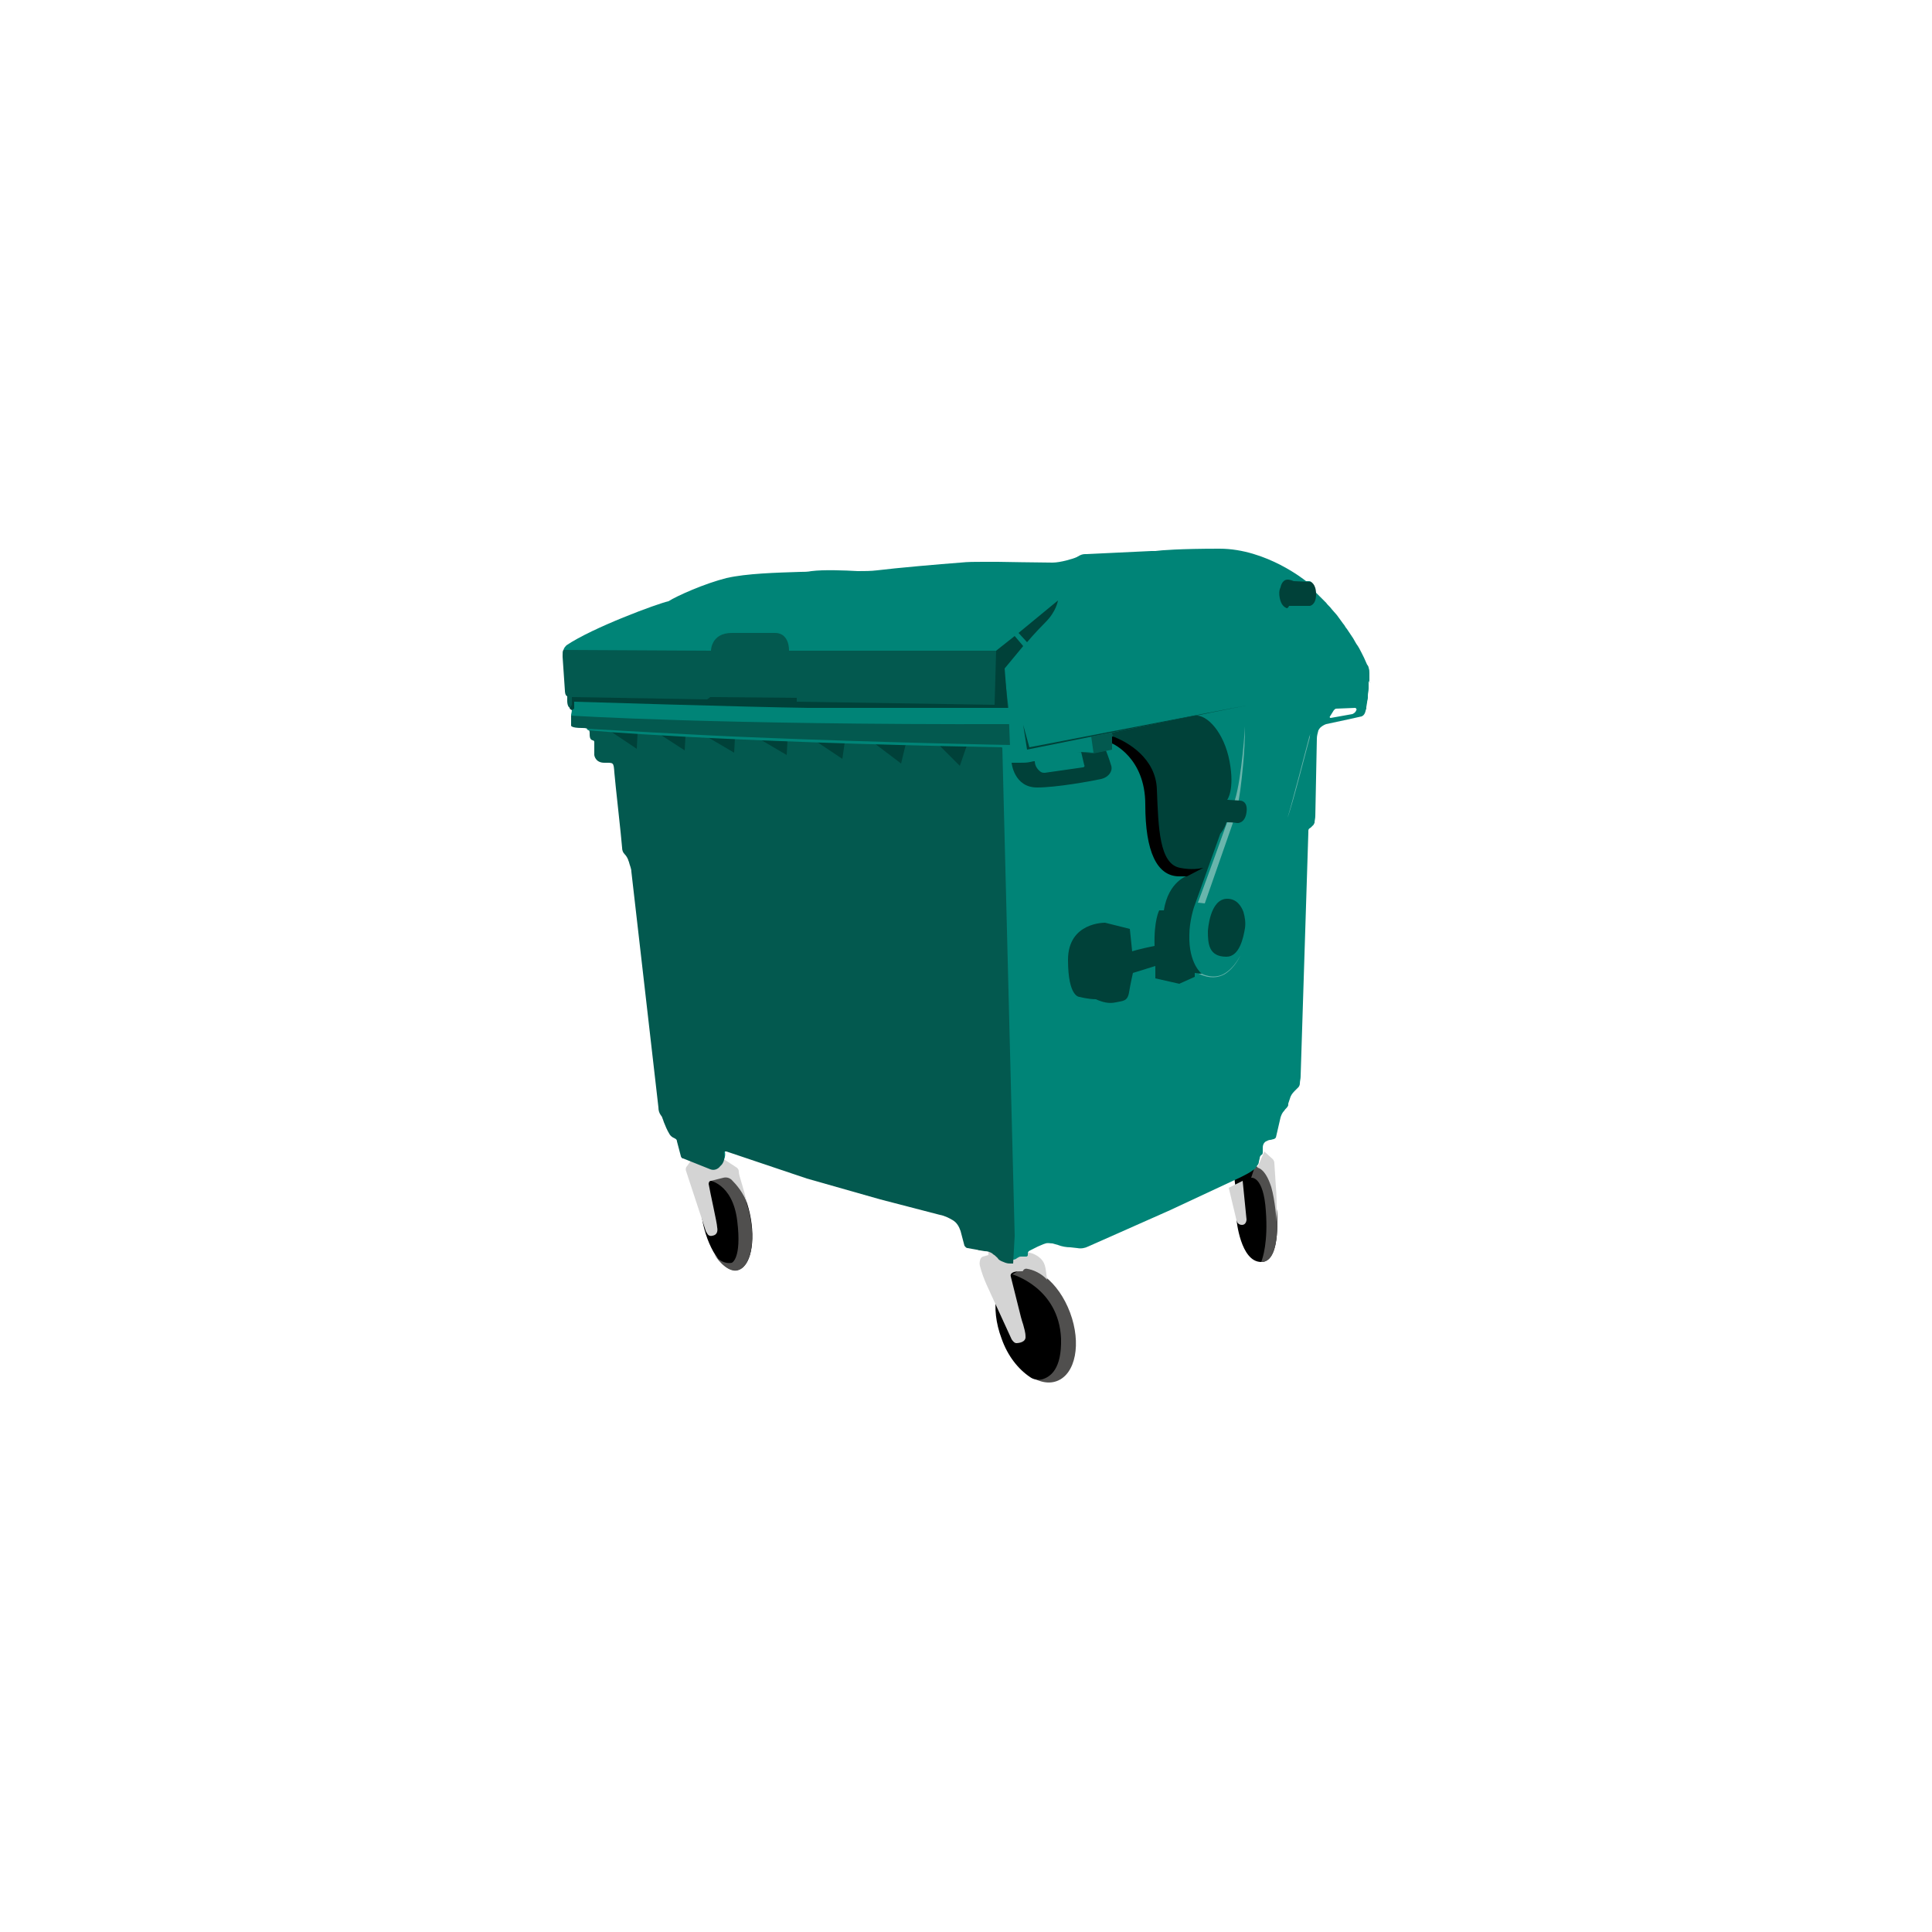
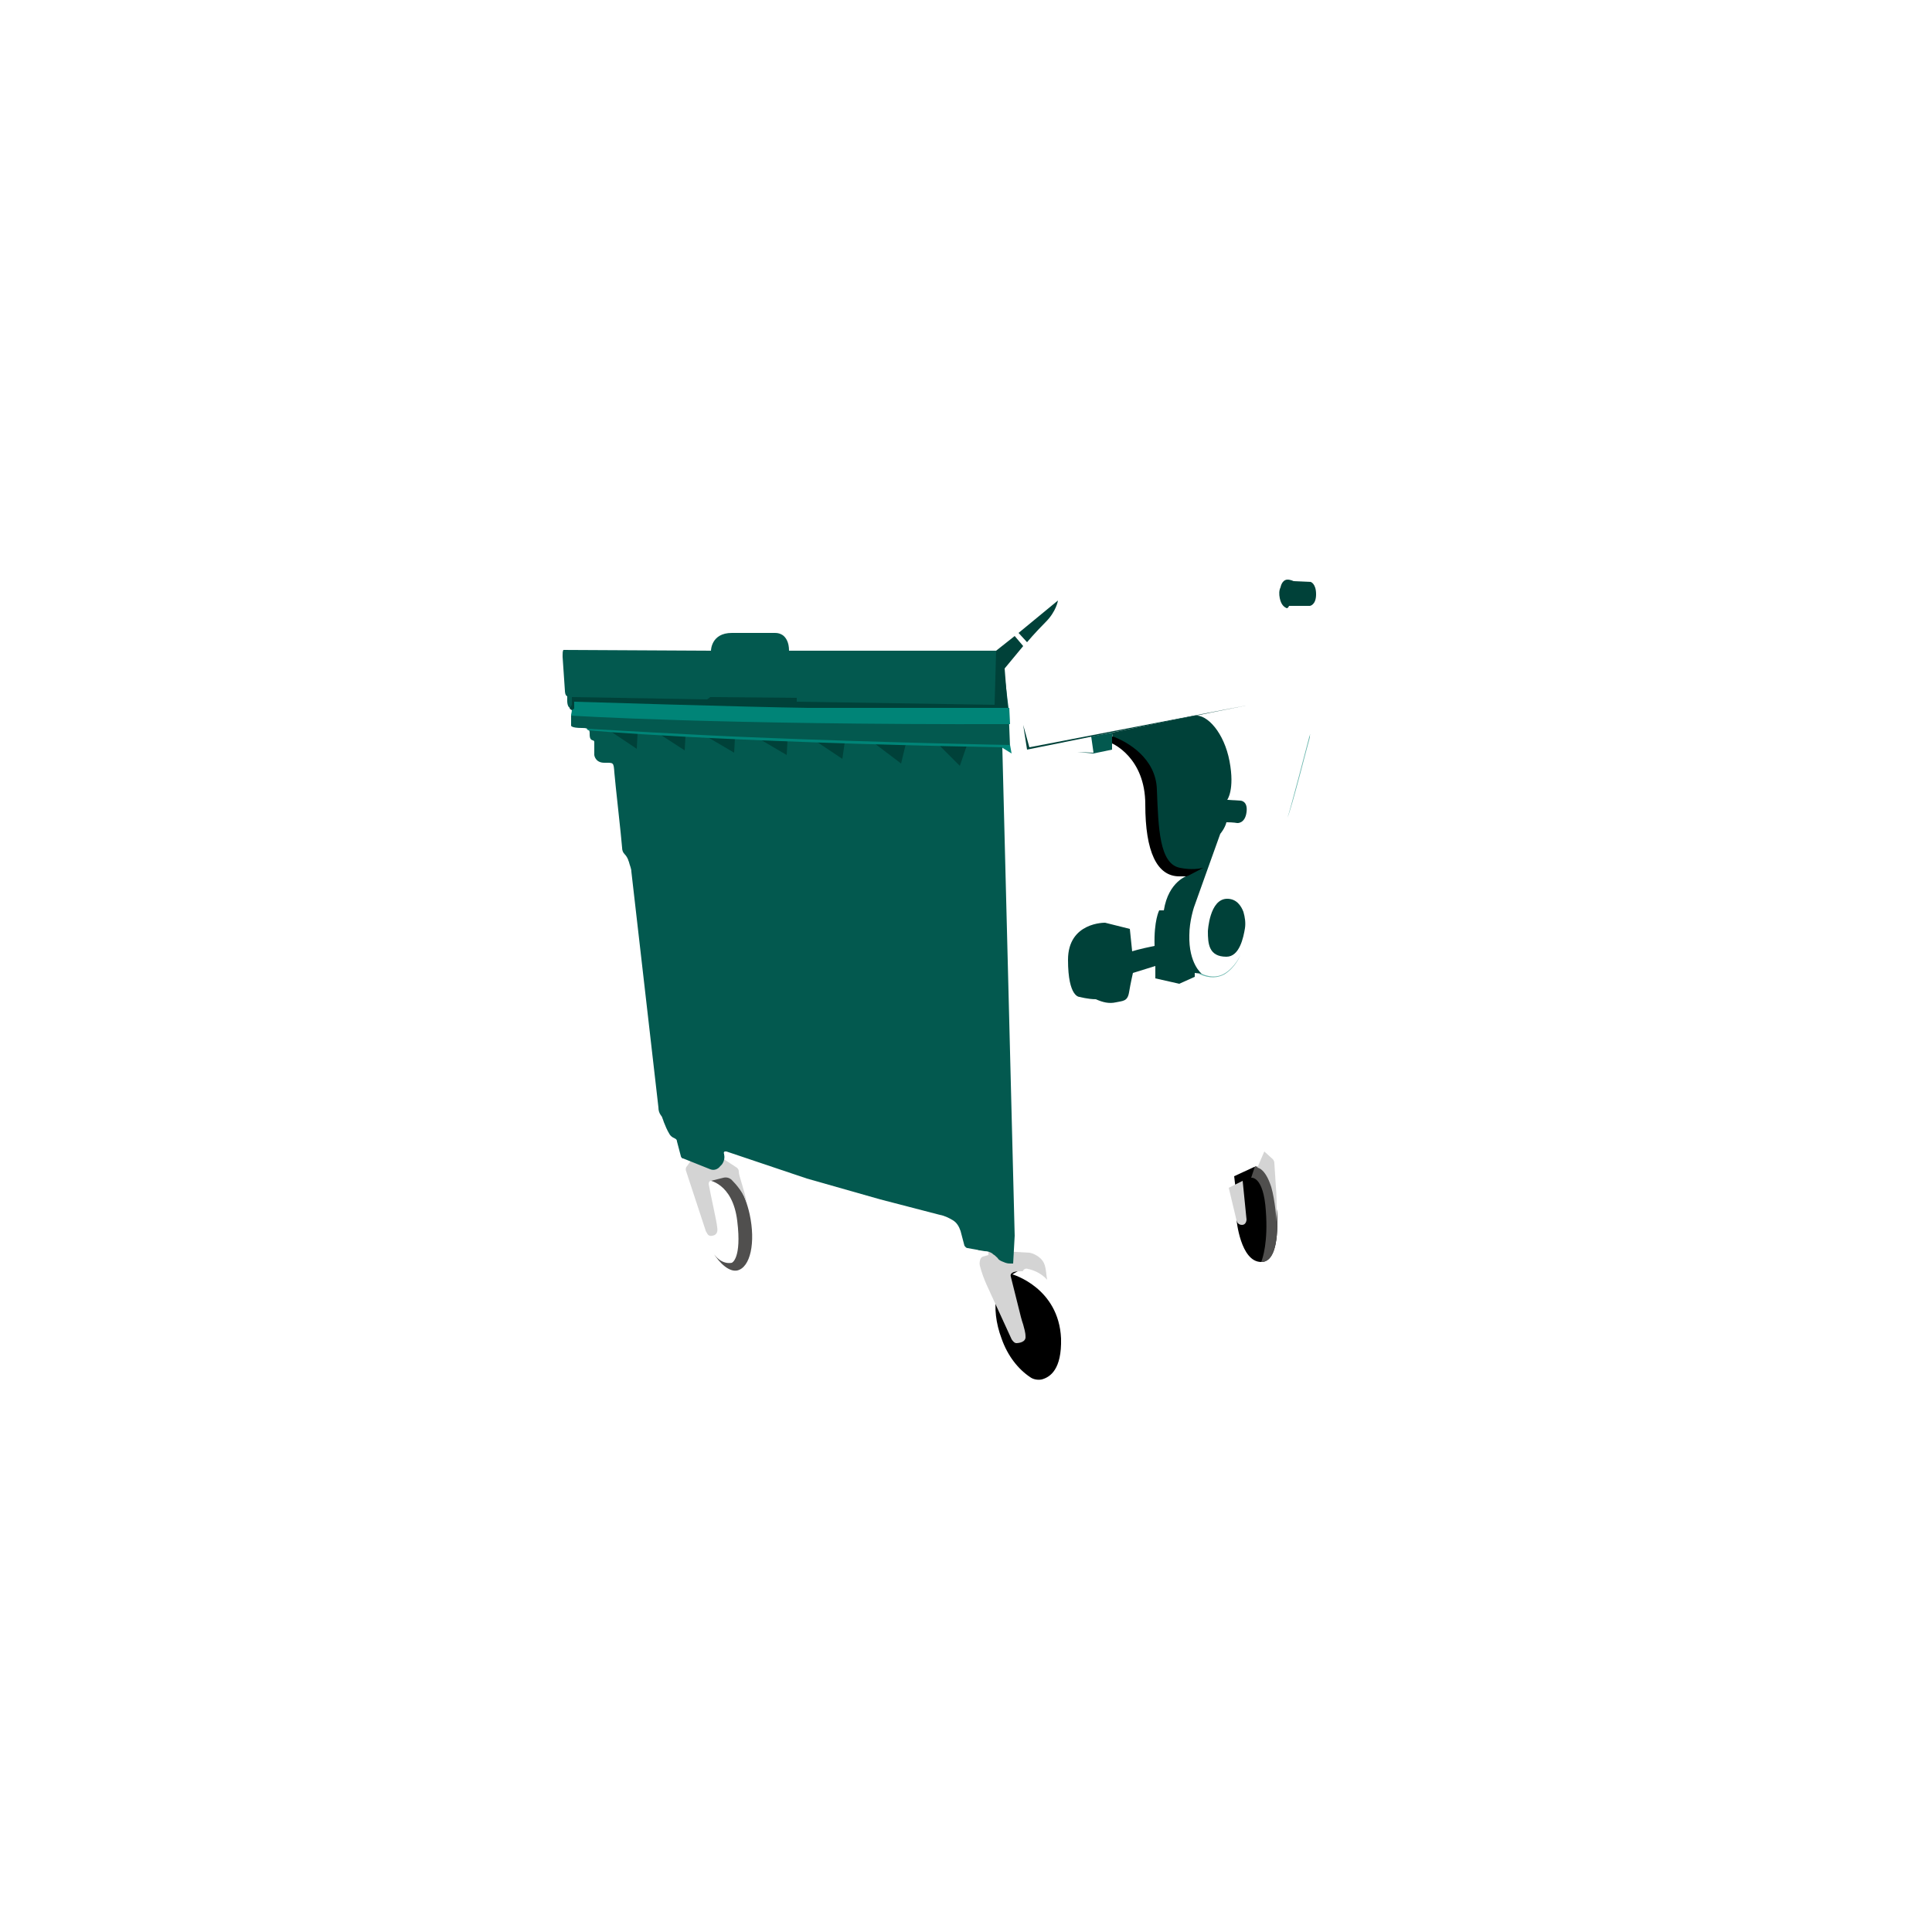
<svg xmlns="http://www.w3.org/2000/svg" id="Layer_1" x="0px" y="0px" viewBox="0 0 250 250" style="enable-background:new 0 0 250 250;" xml:space="preserve">
  <style type="text/css">	.st0{fill:none;}	.st1{fill:#504F4E;}	.st2{fill:#D4D4D4;}	.st3{fill:#008477;}	.st4{fill:#69B5AC;}	.st5{fill:#004139;}	.st6{fill:#03594F;}</style>
  <g>
    <rect class="st0" width="250" height="250" />
  </g>
  <g>
-     <ellipse transform="matrix(0.937 -0.35 0.35 0.937 -51.52 57.698)" class="st1" cx="134" cy="171.5" rx="4.7" ry="7.7" />
    <path d="M137.3,173.2c-0.3-6.6-6.3-8.3-6.3-8.3l1.2-0.7c-0.4,0-0.7,0.1-1,0.2c-2.4,0.9-3.1,4.8-1.6,8.8c0.8,2.3,2.2,4,3.7,5  c0.4,0.3,1,0.4,1.5,0.3C135.9,178.2,137.4,177.2,137.3,173.2z" />
    <path d="M160,157.8c0,0,0.5,5.5,3.2,5.5s2-6.8,2-6.8l-1.1-5.1l-1.8-0.4l-2.6,1.2l0.6,5.1L160,157.8z" />
    <path class="st1" d="M165.2,156.4l-1.1-5.1l-1.7-0.4l-0.5,1.5c0,0,1.6-0.3,1.9,4.3c0.3,4-0.4,6.1-0.6,6.6c0,0,0,0,0.1,0  C165.9,163.2,165.2,156.4,165.2,156.4z" />
    <path class="st2" d="M159,153.7l1,4.2c0,0,0.1,0.6,0.7,0.6s0.6-0.7,0.6-0.7l-0.5-5L159,153.7z" />
    <path class="st2" d="M163.6,149l1.1,1c0.1,0.1,0.2,0.3,0.2,0.5l0.2,3.1c0.1,1.1,0.1,2.2,0.1,3.3l0,1.2c0,0-0.2-2.8-0.7-4.5  c-0.8-2.5-1.8-2.5-1.8-2.5L163.6,149z" />
    <path class="st2" d="M127.9,161.8v0.6l-0.7,0.2c-0.4,0.1-0.5,0.8-0.4,1.2l0,0c0.2,0.8,0.5,1.6,0.8,2.3l3.3,7.2c0,0,0.3,0.5,0.6,0.5  s1.3-0.1,1.2-0.9c0-0.5-0.2-1.1-0.3-1.5c-0.1-0.3-0.2-0.6-0.3-1l-1.3-5.2c-0.1-0.3,0.1-0.5,0.4-0.6c0,0,0,0,0,0  c0.3-0.1,0.8-0.1,1-0.1c0.1,0,0.2,0,0.2-0.1l0,0c0.1-0.2,0.4-0.3,0.6-0.2c0.6,0.1,1.7,0.5,2.5,1.4c-0.2-1.1-0.1-2-0.8-2.7  s-1.5-0.8-1.5-0.8L127.9,161.8z" />
-     <path class="st3" d="M177.2,88.2l0-1.1c0-0.2,0-0.4-0.1-0.7l0,0c0-0.1-0.1-0.3-0.2-0.4l-0.4-0.9l-0.3-0.6c-0.2-0.4-0.4-0.8-0.7-1.2  l-0.4-0.7l-0.8-1.2c-0.2-0.2-0.3-0.5-0.5-0.7l-0.8-1.1l-0.7-0.8c-0.2-0.3-0.5-0.5-0.7-0.8l-0.6-0.6l-0.8-0.8c0,0-0.2-1.4-0.8-1.4  h-0.4c0,0-5.1-4.2-11.2-4.2c-5.1,0-7.6,0.2-8.3,0.3c-0.2,0-0.3,0-0.5,0l-8.4,0.4c-0.1,0-0.2,0-0.2,0c-0.3,0-0.6,0.1-0.9,0.3  c-0.1,0-0.1,0.1-0.2,0.1c-0.4,0.2-2.1,0.7-3.1,0.7c-1.3,0-7.1-0.1-7.1-0.1l-1.9,0c-1,0-2,0-2.9,0.1c-2.7,0.2-8.4,0.7-10.8,1  c-0.8,0.1-1.7,0.1-2.5,0.1c-1.8-0.1-4.4-0.2-6,0c-0.5,0.1-1,0.1-1.4,0.1c-3.1,0.1-7,0.2-9.6,0.8c-2.8,0.7-6.4,2.3-7.5,3  c-1.4,0.3-9.8,3.4-13.2,5.7c-0.3,0.3-0.5,0.6-0.4,1.2c0,0.1,0,0.2,0,0.2l0.3,4.4c0,0,0,0.6,0.3,0.7c0,0,0.1,0,0,0.1  c0,0.5-0.1,1.5,0.6,1.5c0,0,0.1,0,0.1,0.1c0,0.6-0.1,0.6-0.2,0.8c0,0.3,0,1.3,0,1.3s0,0.3,1.4,0.3c0.3,0,1,0,1,0.6  c0,0.5,0,0.9,0.4,1c0.1,0,0.2,0.1,0.2,0.2v1.4c0,0,0.2,1,1.3,1s1.2-0.1,1.3,1.3c0.1,1.3,0.8,8.3,1,9.7c0,0.3,0.1,0.6,0.3,0.8  c0,0,0,0,0,0c0.2,0.2,0.4,0.5,0.5,0.8c0,0.1,0.1,0.2,0.1,0.3c0.2,0.4,0.3,0.8,0.3,1.2l3.5,30.5c0,0.3,0.1,0.7,0.3,1  c0.1,0.2,0.2,0.4,0.3,0.6l0.1,0.3c0.2,0.5,0.4,1,0.7,1.5h0c0.1,0.2,0.3,0.4,0.5,0.5l0.2,0.1c0.1,0.1,0.2,0.2,0.3,0.4l0.5,1.9  c0,0.1,0.1,0.2,0.2,0.3c0,0,0,0,0.1,0l3.5,1.4c0.5,0.2,1,0,1.3-0.4l0.2-0.2c0.3-0.4,0.4-0.8,0.3-1.3l0-0.1c0-0.1,0.1-0.3,0.2-0.3  c0,0,0,0,0.1,0l10.5,3.4l9.5,2.7l7.7,2c0.6,0.1,1.1,0.4,1.6,0.7l0,0c0.5,0.3,0.9,0.8,1,1.4l0.5,1.9c0,0.2,0.2,0.3,0.4,0.3l1.1,0.2  c0.2,0,0.3,0.1,0.5,0.1l0.6,0.1c0.3,0,0.7,0.1,1,0.3l0.1,0.1c0.2,0.1,0.5,0.3,0.6,0.5c0.1,0.2,0.3,0.3,0.5,0.4l0.5,0.2  c0.2,0.1,0.4,0.1,0.7,0.1h0.2c0.2,0,0.4-0.1,0.5-0.2l0,0c0.2-0.1,0.3-0.2,0.5-0.2l0.7,0c0.1,0,0.2-0.1,0.2-0.2l0-0.2  c0-0.2,0.1-0.3,0.3-0.4l1-0.5c0.2-0.1,0.5-0.2,0.7-0.3l0.3-0.1c0.3-0.1,0.6,0,0.9,0l0.7,0.2c0.5,0.2,1.1,0.3,1.6,0.3l0.9,0.1  c0.5,0.1,1,0,1.4-0.2l10.6-4.7l9.2-4.3c0.6-0.3,1.2-0.6,1.7-1l0,0c0.1,0,0.1-0.1,0.2-0.2l0.2-0.3c0.1-0.1,0.2-0.3,0.2-0.5l0.1-0.4  c0-0.2,0.1-0.4,0.3-0.5l0,0c0.1-0.1,0.1-0.2,0.1-0.3v-0.6c0-0.3,0.1-0.6,0.4-0.8c0.2-0.1,0.4-0.2,0.6-0.2l0.4-0.1  c0.1,0,0.2-0.1,0.3-0.2l0.6-2.6c0.1-0.3,0.2-0.6,0.5-0.9l0,0c0.1-0.2,0.3-0.3,0.4-0.5c0.1-0.1,0.1-0.2,0.1-0.4l0.2-0.6  c0.1-0.4,0.3-0.7,0.6-1l0.3-0.3c0.1-0.1,0.1-0.1,0.2-0.2l0,0c0.1-0.1,0.2-0.3,0.2-0.5c0-0.3,0.1-0.6,0.1-0.9l1-31.6  c0-0.1,0-0.1,0-0.2c0-0.2,0.1-0.3,0.3-0.4l0.3-0.3c0,0,0.1-0.1,0.1-0.1c0-0.1,0.1-0.2,0.1-0.2c0-0.3,0.1-0.6,0.1-0.9l0.2-10  c0-0.4,0.1-0.7,0.2-1.1l0.2-0.3c0.2-0.2,0.5-0.4,0.8-0.5l2.8-0.6l1.8-0.4c0.2-0.1,0.3-0.2,0.4-0.4c0,0,0,0,0,0  c0.1-0.2,0.1-0.4,0.2-0.6l0-0.2l0.1-0.6c0-0.2,0.1-0.4,0.1-0.6l0-0.3c0-0.3,0.1-0.6,0.1-0.9l0-1C177.3,88.5,177.3,88.4,177.2,88.2z   M175.5,91.9L175.5,91.9c-0.1,0.3-0.3,0.4-0.5,0.5l-2.8,0.5c-0.1,0-0.2-0.1-0.1-0.2l0.5-0.8c0.1-0.1,0.2-0.2,0.3-0.2l2.5-0.1  C175.5,91.7,175.6,91.8,175.5,91.9z" />
-     <ellipse transform="matrix(0.977 -0.213 0.213 0.977 -31.428 23.636)" cx="94" cy="157.7" rx="3.1" ry="6.8" />
    <path class="st1" d="M95.4,164.4c1.7-0.4,2.4-3.6,1.6-7.3c-0.6-2.7-1.9-4.9-3.2-5.7l-2.2,1.3c0,0,3.2,0.3,3.8,5.3  c0.6,4.9-0.7,5.4-0.7,5.4s-1.4,0.4-2.5-1.4C93.2,163.6,94.4,164.6,95.4,164.4z" />
    <path class="st2" d="M89.4,150.2l-0.5,0.7c-0.2,0.2-0.2,0.5-0.1,0.7l2.5,7.6c0,0.1,0.1,0.2,0.2,0.4c0.1,0.2,0.3,0.4,0.7,0.3  c0.6-0.1,0.7-0.6,0.6-1.1c0-0.5-0.9-4.4-1.1-5.6c0-0.2,0.1-0.4,0.3-0.4l1.6-0.4c0.4-0.1,0.8,0,1.1,0.3c0.5,0.5,1.6,1.7,2,3.2  c-0.5-2.4-1.1-3.7-1.1-4.3c0-0.3-0.2-0.5-0.4-0.6l-2.3-1.5L89.4,150.2z" />
-     <path class="st4" d="M159.8,103.5c0.9-2.9,1.3-9.5,1.3-9.5c0,3.4-0.4,6.6-0.6,8.2c-0.1,0.7-0.2,1.4-0.4,2.2l-0.5,1.9l-3.7,10.6  l-0.9-0.1C155,116.9,159.3,105.1,159.8,103.5z" />
    <path class="st5" d="M146.5,123.1l-0.3-2.9l-3.2-0.8c0,0-4.8-0.1-4.8,4.8c0,4.9,1.5,4.8,1.5,4.8s1.1,0.3,2.1,0.3  c0.9,0.4,1.7,0.6,2.6,0.4c0.9-0.2,1.5-0.1,1.7-1.3c0.2-1.2,0.5-2.5,0.5-2.5l2.9-0.9l0,1.6l3.1,0.7l2-0.9v-0.5l0.9,0.1  c0,0-1.7-1.3-1.6-5c0-1.8,0.6-3.6,0.6-3.6l1.5-4.2l1.9-5.3c0,0,0.6-0.7,0.8-1.5c0.9,0,1.4,0.1,1.4,0.1s1,0.1,1.2-1.4  s-0.8-1.5-0.8-1.5l-1.7-0.1c0,0,1-1.3,0.3-5c-0.7-3.7-2.9-6.1-4.5-5.9c-1.6,0.3-10.7,2.2-10.7,2.2l0.1,1.3c0,0,4.3,1.8,4.3,7.9  s1.5,9.3,4.4,9.3c0.5,0,1,0,1,0s-2.5,0.7-3.1,4.5c-0.3,0-0.6,0-0.6,0s-0.7,1.3-0.6,4.6C147.4,122.8,146.5,123.1,146.5,123.1z" />
    <path class="st5" d="M156.3,120.5c0,0,0.2-4.2,2.5-4.2c1.2,0,1.8,0.9,2.1,1.7c0.2,0.7,0.3,1.4,0.2,2.1c-0.2,1.2-0.7,3.7-2.4,3.7  C156.4,123.8,156.3,122.1,156.3,120.5z" />
    <path class="st5" d="M165.6,77.4c-0.1-0.5-0.1-1,0.1-1.4c0.1-0.5,0.4-1,0.9-1c0.4,0,0.8,0.2,0.8,0.2l2.2,0.1c0,0,0.7,0.2,0.7,1.6  c0,1.4-0.8,1.5-0.8,1.5l-2.7,0c0,0-0.1,0.3-0.3,0.3C166.3,78.6,165.8,78.4,165.6,77.4z" />
    <path class="st6" d="M131.1,163.5h-0.3c-0.2,0-0.4,0-0.7-0.1l-0.5-0.2c-0.2-0.1-0.4-0.2-0.5-0.4c-0.2-0.2-0.4-0.4-0.6-0.5l-0.1-0.1  c-0.3-0.2-0.6-0.3-1-0.3l-0.6-0.1c-0.2,0-0.3-0.1-0.5-0.1l-1.1-0.2c-0.2,0-0.3-0.2-0.4-0.3l-0.5-1.9c-0.2-0.6-0.5-1.1-1-1.4  c-0.5-0.3-1.1-0.6-1.7-0.7l-7.7-2l-9.5-2.7L94,149c-0.1,0-0.1,0-0.2,0c-0.1,0-0.2,0.2-0.1,0.3l0,0.1c0.1,0.4,0,0.9-0.3,1.3  l-0.2,0.2c-0.3,0.4-0.8,0.6-1.3,0.4l-3.5-1.4c0,0,0,0-0.1,0c-0.1-0.1-0.2-0.2-0.2-0.3l-0.5-1.9c0-0.2-0.1-0.3-0.3-0.4l-0.2-0.1  c-0.2-0.1-0.4-0.3-0.5-0.5l0,0c-0.3-0.5-0.5-1-0.7-1.5l-0.1-0.3c-0.1-0.2-0.1-0.4-0.3-0.6c-0.2-0.3-0.3-0.6-0.3-1l-3.5-30.5  c0-0.4-0.2-0.8-0.3-1.2c0-0.1-0.1-0.2-0.1-0.3c-0.1-0.3-0.3-0.6-0.5-0.8c0,0,0,0,0,0c-0.2-0.2-0.3-0.5-0.3-0.8  c-0.1-1.4-0.9-8.4-1-9.7c-0.1-1.4-0.1-1.3-1.3-1.3c-1.2,0-1.3-1-1.3-1V96c0-0.1-0.1-0.2-0.2-0.2c-0.4-0.1-0.4-0.5-0.4-1  c0-0.6-0.6-0.6-1-0.6c-1.4,0-1.4-0.3-1.4-0.3s0-1.1,0-1.3c0-0.1,0.1-0.2,0.2-0.8c0,0,0-0.1-0.1-0.1c-0.7-0.1-0.6-1-0.6-1.5  c0,0,0-0.1,0-0.1c-0.3-0.1-0.3-0.7-0.3-0.7l-0.3-4.4c0-0.1,0-0.2,0-0.2c0-0.3,0-0.5,0.1-0.7l19.1,0.1c0,0,0-2.3,2.7-2.3h5.6  c0.4,0,0.7,0.1,1,0.3c0.4,0.3,0.8,0.9,0.8,2h27.5l0.9,7.4l0.2,5.1h-1l1.6,63.2L131.1,163.5z" />
-     <path class="st5" d="M130.9,98.7c0,0,0.3,3.2,3.3,3.2c2.5,0,6.9-0.8,8.3-1.1c0.4-0.1,0.8-0.3,1.1-0.7c0.2-0.3,0.3-0.6,0.2-1  c-0.3-1-0.7-2-0.7-2l-0.9,0.2c-0.4,0.1-0.5,0.1-1,0.1l-1.3-0.1l0.4,1.7c0.1,0.1,0,0.3-0.2,0.3l-4.9,0.7c-0.2,0-0.3,0-0.5-0.1  c-0.3-0.2-0.8-0.7-0.8-1.4c-0.3,0-0.5,0.1-0.6,0.1c-0.4,0.1-0.9,0.1-1.3,0.1L130.9,98.7z" />
    <path class="st5" d="M136.9,77.7c0,0-0.2,1.4-1.6,2.8c-1.4,1.4-2.4,2.6-2.4,2.6l-1.1-1.2L136.9,77.7z" />
    <path class="st0" d="M175.3,91.7l-2.5,0.1c-0.1,0-0.2,0.1-0.3,0.2l-0.5,0.8c-0.1,0.1,0,0.2,0.1,0.2l2.8-0.5c0.3,0,0.5-0.2,0.5-0.5  C175.5,91.8,175.4,91.7,175.3,91.7z" />
    <polygon class="st5" points="79.1,94.7 82.4,96.9 82.5,94.9  " />
    <polygon class="st5" points="85.2,94.9 88.6,97.1 88.7,95.2  " />
    <polygon class="st5" points="91.6,95.4 95,97.4 95.1,95.5  " />
    <polygon class="st5" points="98.4,95.7 101.8,97.7 101.9,95.8  " />
    <polygon class="st5" points="105.7,96 109,98.2 109.3,96.1  " />
    <polygon class="st5" points="113.3,96.3 116.6,98.8 117.2,96.3  " />
    <polygon class="st5" points="121.4,96.3 124.2,99.1 125.1,96.5  " />
    <path class="st3" d="M73.9,92.6c0,0,18.5,1.2,56.8,1.1c-0.1-2.1-0.1-2.1-0.1-2.1s-49.5-0.9-56.3-0.8C74,91.3,74,91.9,74,91.9  L73.9,92.6z" />
    <path class="st5" d="M131.3,82.3l1.1,1.3l-2.4,2.9l0.4,5.1c0,0-19.3,0-25.8,0c-7.6-0.1-30.3-0.8-30.3-0.8l0,0.9L74,91.9l-0.3-0.2  l0.3-0.5l0-1l17.5,0.3l0.4-0.3l11.2,0.1v0.5l25.6,0.4l0.2-7L131.3,82.3z" />
    <path class="st3" d="M76.1,94.5c0,0,15.9,1.5,53.5,2.2l1.3,0.8l-0.2-1.1c0,0-16.7-0.3-33.5-1c-5.6-0.2-21.3-1.1-21.3-1.1L76.1,94.5  z" />
    <path class="st4" d="M155.5,126c0,0,1.5,0.8,2.9,0c1.4-0.8,2.1-2.4,2.1-2.4s-0.6,1.6-2.1,2.5c-0.8,0.4-1.8,0.6-3.3-0.1  C155.4,126,155.5,126,155.5,126z" />
    <path class="st4" d="M169.6,95c0,0-0.1,0-0.2,0.4s-2.5,9.6-2.8,10.4c0.6-1.4,2.6-9.4,2.9-10.4c0-0.1,0-0.1,0-0.2  C169.5,95.2,169.5,95.1,169.6,95z" />
    <polygon class="st4" points="156.4,111.9 156.4,111.9 156.4,111.9  " />
    <path d="M152.7,112.3c-2.7-0.5-2.8-5.2-3-10.1c-0.1-4.2-4-6.2-5.2-6.7c-0.2-0.1-0.4-0.2-0.7-0.2l0,0l0.1,0.9c0,0,4.3,1.8,4.3,7.9  s1.5,9.3,4.4,9.3c0.5,0,1,0,1,0l2.1-1.1C155.2,112.4,154.2,112.6,152.7,112.3z" />
    <polygon class="st5" points="161.2,91.3 132.9,97 132.4,93.8 133.2,96.7  " />
    <polygon class="st6" points="143.9,94.8 143.9,97 141.5,97.5 139.4,97.3 141.5,97.4 141.2,95.3  " />
  </g>
</svg>